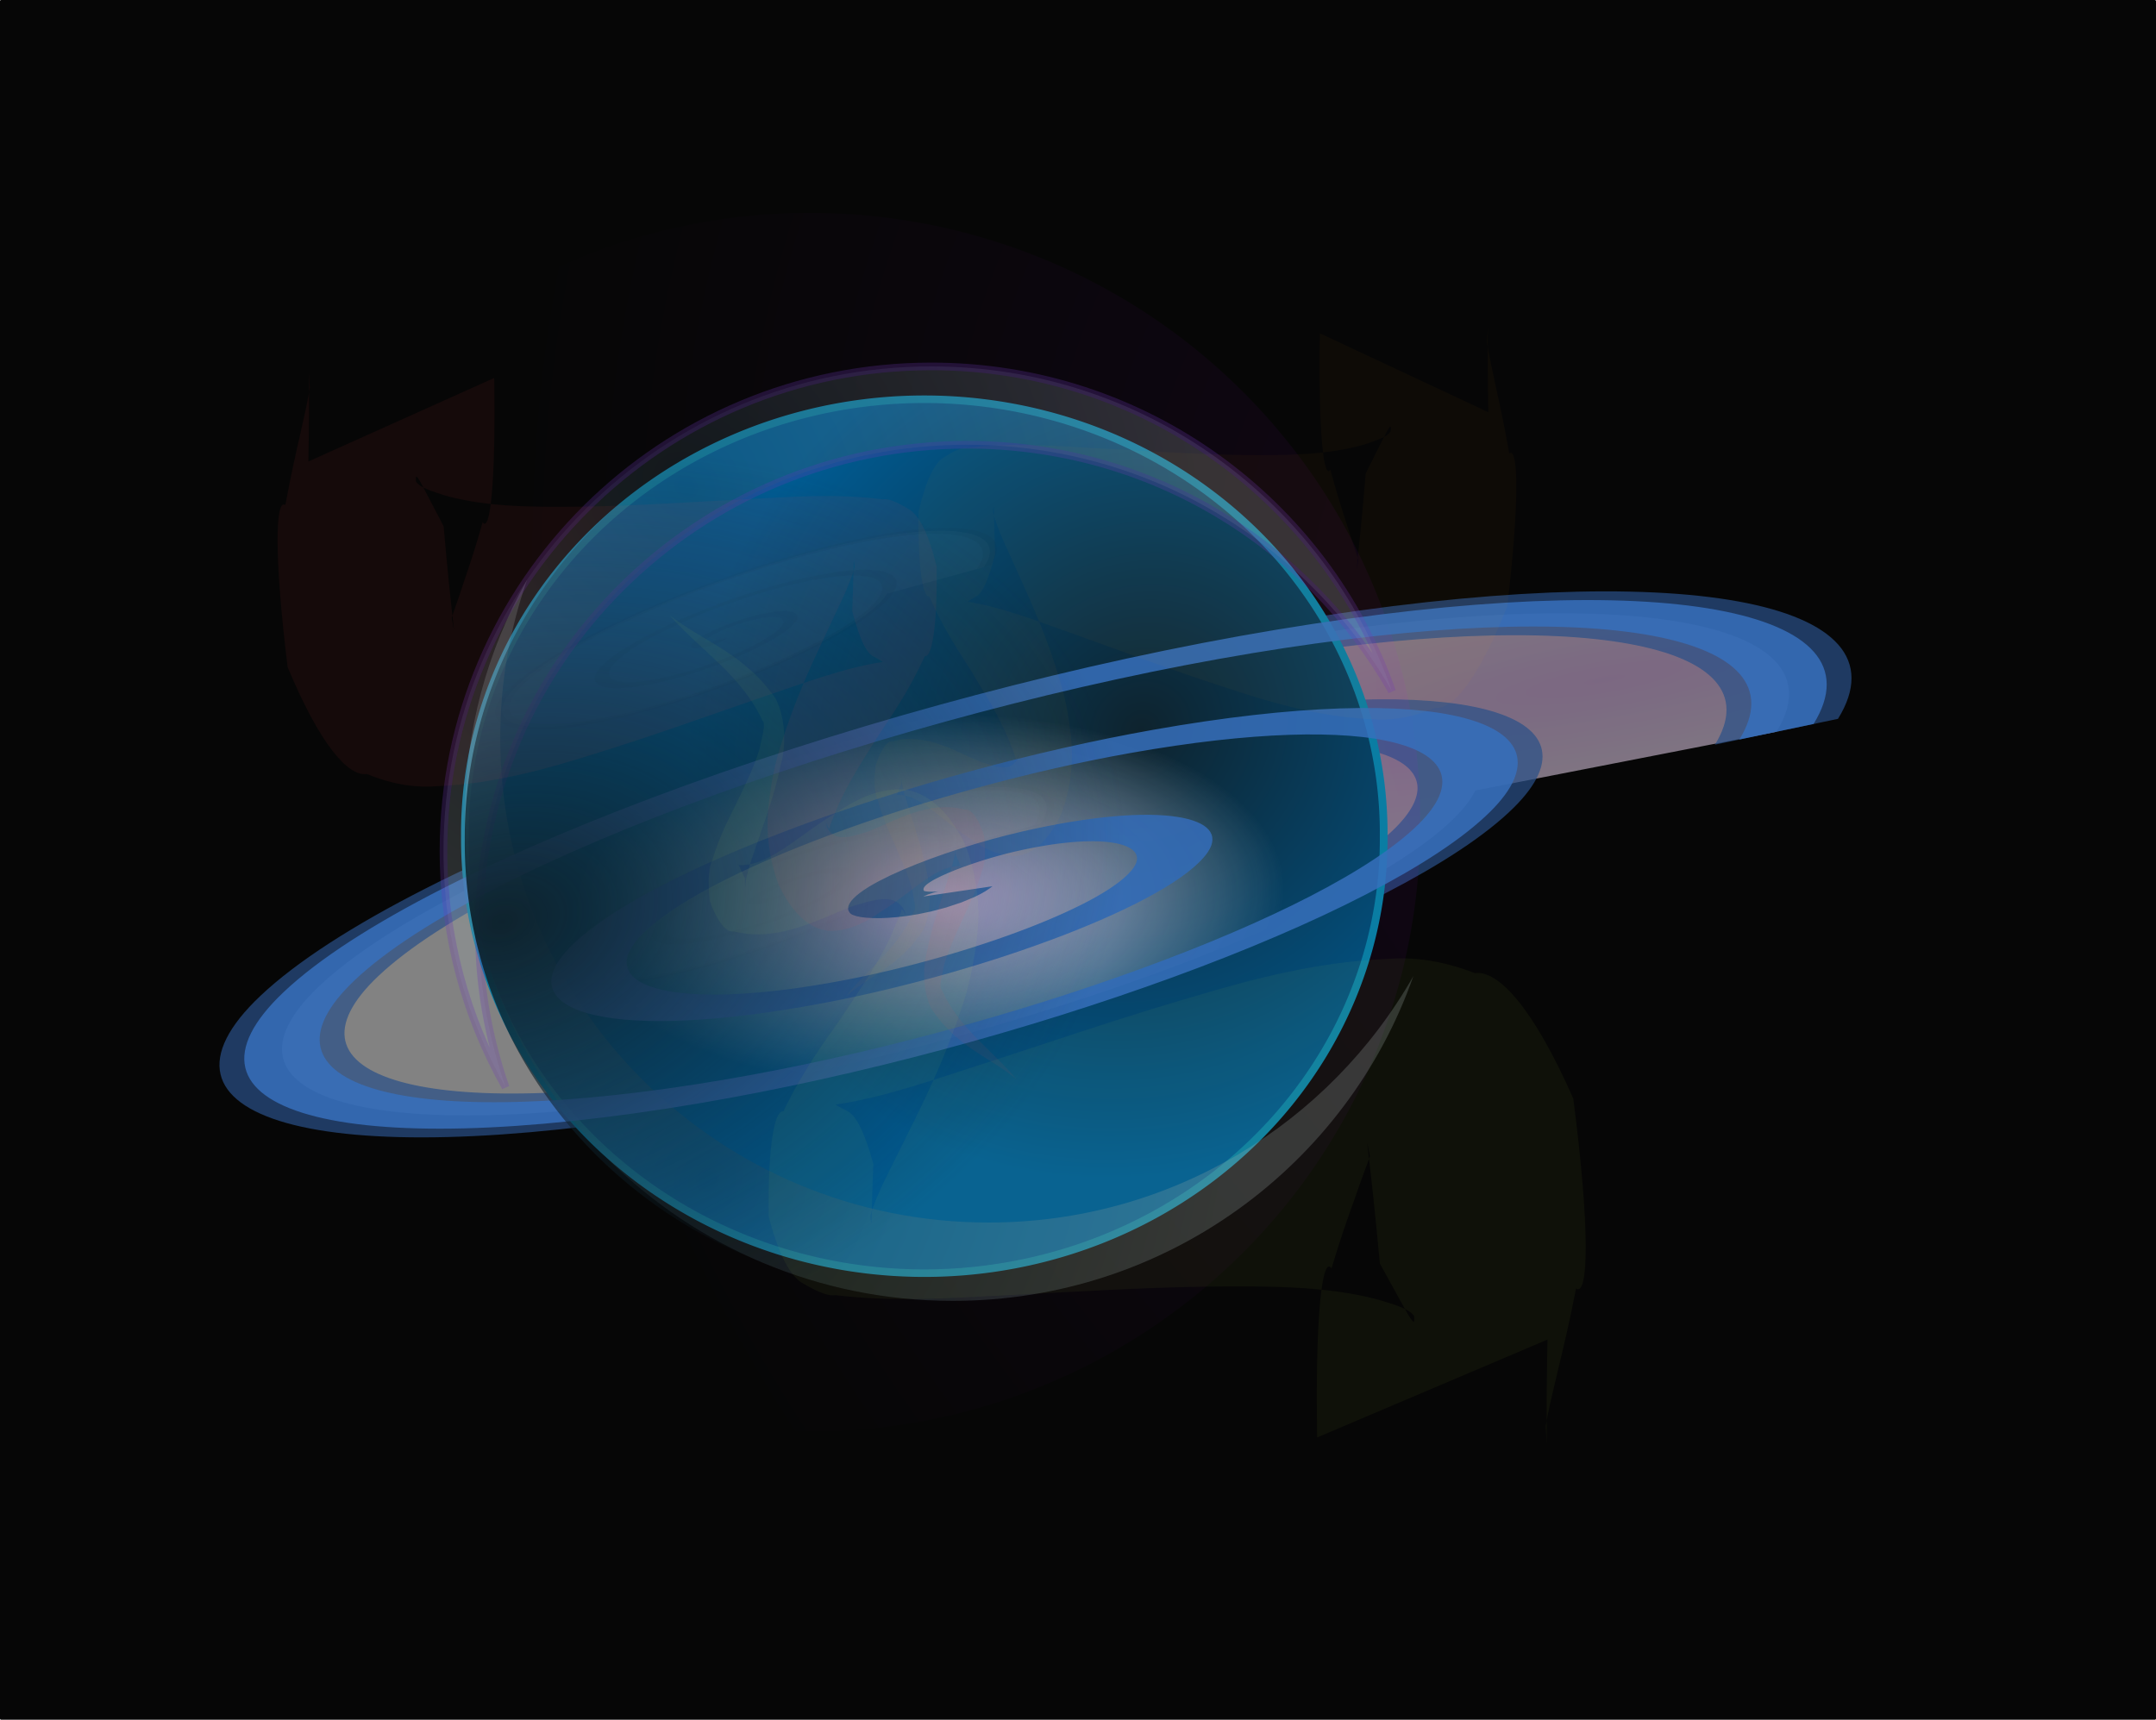
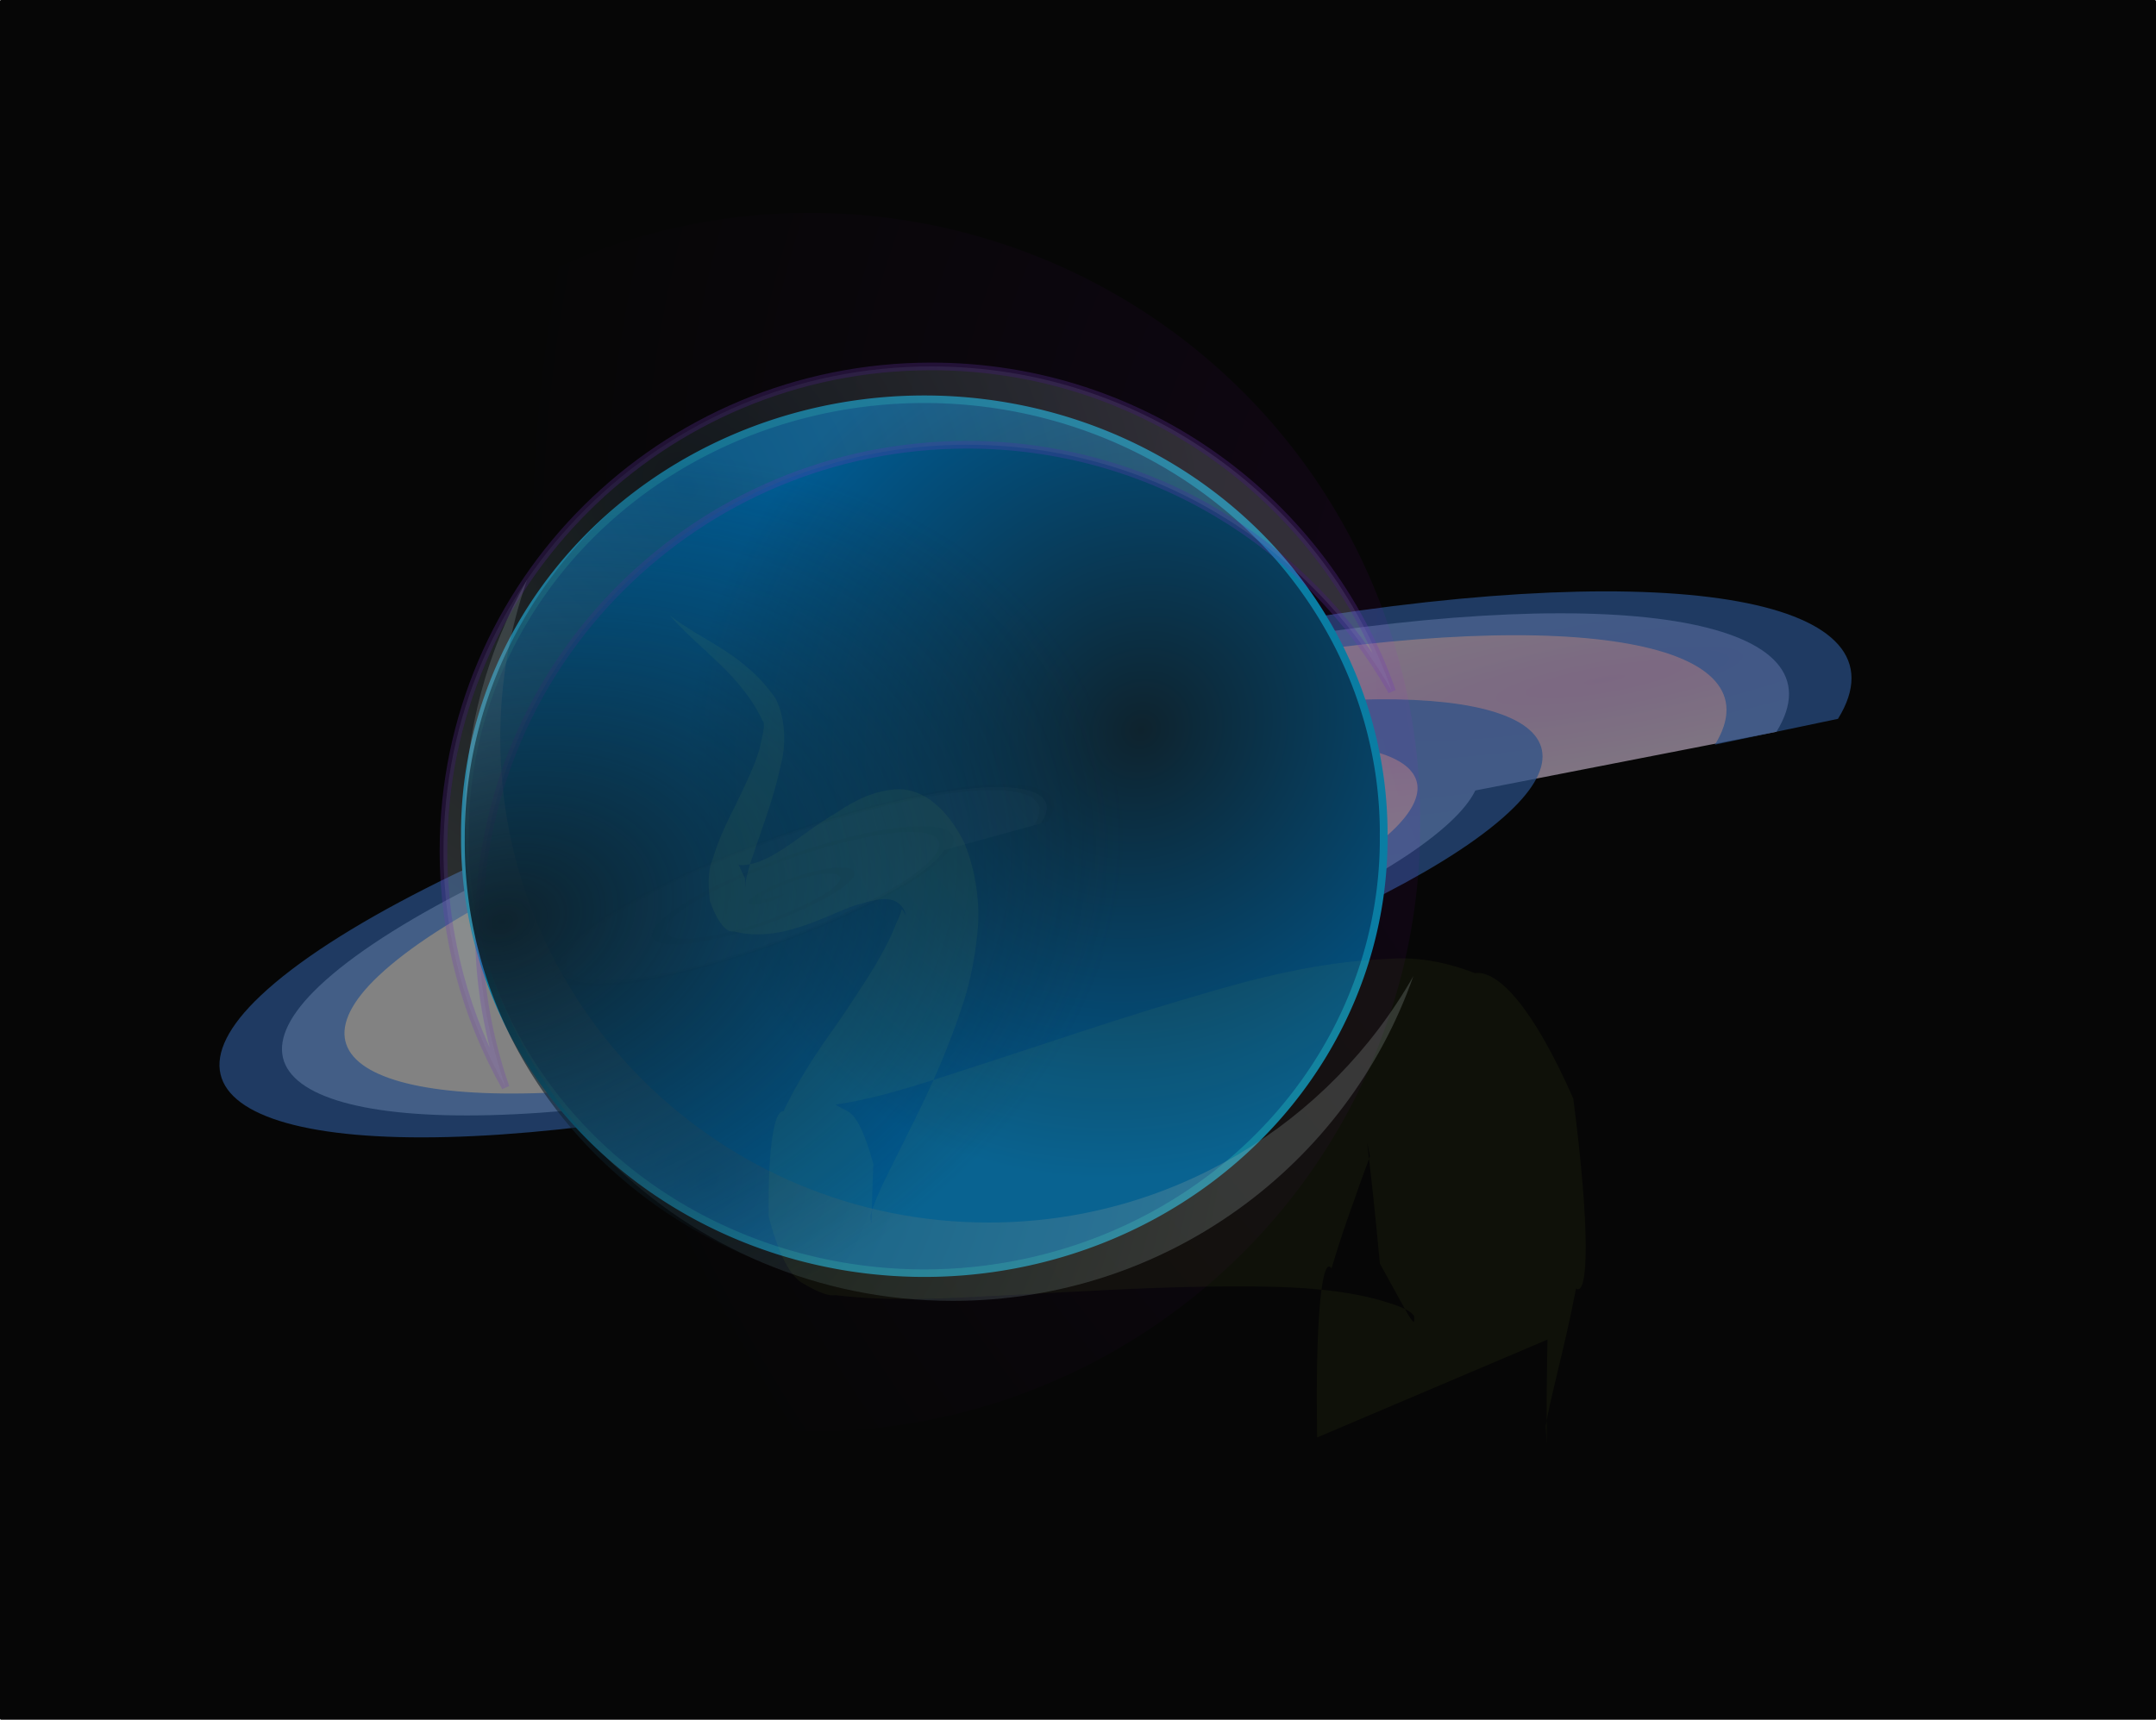
<svg xmlns="http://www.w3.org/2000/svg" xmlns:ns1="http://sodipodi.sourceforge.net/DTD/sodipodi-0.dtd" xmlns:ns2="http://www.inkscape.org/namespaces/inkscape" xmlns:xlink="http://www.w3.org/1999/xlink" id="svg2" ns1:docname="space.svg" viewBox="0 0 282 225" version="1.1" ns2:version="0.48.0 r9654">
  <defs id="defs4">
    <linearGradient id="linearGradient4528" ns2:collect="always">
      <stop id="stop4530" style="stop-color:#ba00ff" offset="0" />
      <stop id="stop4532" style="stop-color:#ba00ff;stop-opacity:0" offset="1" />
    </linearGradient>
    <linearGradient id="linearGradient4441" ns2:collect="always">
      <stop id="stop4443" style="stop-color:#364e59" offset="0" />
      <stop id="stop4445" style="stop-color:#9eabb0" offset="1" />
    </linearGradient>
    <filter id="filter4435" height="1.323" width="1.29" y="-.162" x="-.145" ns2:collect="always">
      <feGaussianBlur id="feGaussianBlur4437" stdDeviation="5.503" ns2:collect="always" />
    </filter>
    <radialGradient id="radialGradient4473" xlink:href="#linearGradient4528" gradientUnits="userSpaceOnUse" cy="71.601" cx="124.22" gradientTransform="matrix(-1.809 .563 -.704 -2.103 445.92 179.35)" r="27.019" ns2:collect="always" />
    <filter id="filter4485" ns2:collect="always">
      <feGaussianBlur id="feGaussianBlur4487" stdDeviation="1.77" ns2:collect="always" />
    </filter>
    <radialGradient id="radialGradient4498" xlink:href="#linearGradient4441" gradientUnits="userSpaceOnUse" cy="83.851" cx="118.22" gradientTransform="matrix(.897 -1.034 -.886 -.768 76.371 1141.3)" r="27.019" ns2:collect="always" />
    <radialGradient id="radialGradient4508" gradientUnits="userSpaceOnUse" cy="77.848" cx="-31.601" gradientTransform="matrix(-.775 .681 -.617 -.732 -8.092 156.6)" r="27.252" ns2:collect="always">
      <stop id="stop4504" style="stop-color:#0e232e" offset="0" />
      <stop id="stop4506" style="stop-color:#005c94" offset="1" />
    </radialGradient>
    <radialGradient id="radialGradient4510" xlink:href="#linearGradient4441" gradientUnits="userSpaceOnUse" cy="83.851" cx="118.22" gradientTransform="matrix(.897 1.034 -.886 .768 74.973 722.66)" r="27.019" ns2:collect="always" />
    <filter id="filter4512" ns2:collect="always">
      <feGaussianBlur id="feGaussianBlur4514" stdDeviation="1.828" ns2:collect="always" />
    </filter>
    <filter id="filter4516" ns2:collect="always">
      <feGaussianBlur id="feGaussianBlur4518" stdDeviation="1.306" ns2:collect="always" />
    </filter>
    <filter id="filter4522" height="1.193" width="1.344" y="-.097" x="-.172" ns2:collect="always">
      <feGaussianBlur id="feGaussianBlur4524" stdDeviation="2.371" ns2:collect="always" />
    </filter>
    <radialGradient id="radialGradient4540" gradientUnits="userSpaceOnUse" cy="70.656" cx="115.4" gradientTransform="matrix(-1.024 -.403 .015 -.746 232.52 171.56)" r="64.063" ns2:collect="always">
      <stop id="stop4536" style="stop-color:#f1caff" offset="0" />
      <stop id="stop4538" style="stop-color:#ffffff" offset="1" />
    </radialGradient>
    <radialGradient id="radialGradient4546" gradientUnits="userSpaceOnUse" cy="35.71" cx="155.67" gradientTransform="matrix(-.319 -.316 .038 -.731 121.94 157.48)" r="64.063" ns2:collect="always">
      <stop id="stop4550" style="stop-color:#f1caff" offset="0" />
      <stop id="stop4552" style="stop-color:#ffffff;stop-opacity:0" offset="1" />
    </radialGradient>
    <radialGradient id="radialGradient4588" gradientUnits="userSpaceOnUse" cy="89.462" cx="-69.627" gradientTransform="matrix(1.276 -.377 .263 .928 -4.286 -19.969)" r="27.481" ns2:collect="always">
      <stop id="stop4584" style="stop-color:#0e232e" offset="0" />
      <stop id="stop4586" style="stop-color:#0e232e;stop-opacity:0" offset="1" />
    </radialGradient>
    <filter id="filter4596" height="1.464" width="1.246" y="-.232" x="-.123" ns2:collect="always">
      <feGaussianBlur id="feGaussianBlur4598" stdDeviation="1.978" ns2:collect="always" />
    </filter>
  </defs>
  <ns1:namedview id="base" bordercolor="#666666" ns2:pageshadow="2" ns2:window-y="-4" pagecolor="#ffffff" ns2:window-height="712" ns2:window-maximized="1" ns2:zoom="2.1466667" ns2:window-x="-4" showgrid="false" borderopacity="1.0" ns2:current-layer="layer1" ns2:cx="141" ns2:cy="112.5" ns2:window-width="1280" ns2:pageopacity="0.0" ns2:document-units="px" />
  <g id="layer1" ns2:label="Layer 1" ns2:groupmode="layer" transform="translate(0 -827.36)">
    <rect id="rect4606" style="stroke-width:0;fill:#060606" ry=".143" height="225" width="282" y="827.36" x="0" />
    <path id="path4413" style="opacity:.707;filter:url(#filter4435);stroke:#376fbd;stroke-width:7.594;fill:url(#radialGradient4540)" ns1:revolution="2.7224941" ns1:type="spiral" d="m75.466 81.988c-1.276 2.521-4.027-0.477-4.189-2.121-0.439-4.456 4.662-6.868 8.431-6.258 6.742 1.091 9.954 8.61 8.326 14.741-2.389 8.997-12.604 13.11-21.052 10.395-11.259-3.617-16.289-16.612-12.462-27.362 4.815-13.528 20.625-19.485 33.671-14.531 15.799 6 22.689 24.644 16.599 39.982-7.175 18.076-28.665 25.896-46.291 18.666-20.35-8.35-29.11-32.686-20.736-52.6 9.514-22.628 36.711-32.324 58.911-22.805 21.786 9.339 33.226 33.993 27.706 56.799" transform="matrix(2.149 -.576 .131 .489 -47.628 947.36)" ns1:argument="-16.810116" ns1:cy="81.987579" ns1:cx="75.465836" ns1:t0="0" ns1:radius="51.134132" ns1:expansion="1" />
    <path id="path4471" ns1:rx="27.018633" ns1:ry="25.854036" style="opacity:.259;filter:url(#filter4485);stroke-width:0;fill:url(#radialGradient4473)" ns1:type="arc" d="m158.85 104.11a27.019 25.854 0 1 1 -54.037 0 27.019 25.854 0 1 1 54.037 0z" transform="matrix(2.954 0 0 3.065 -283.49 615.84)" ns1:cy="104.11491" ns1:cx="131.83229" />
-     <path id="path4500" ns1:rx="27.251553" ns1:ry="26.319876" style="stroke-linejoin:bevel;stroke:#0a7da3;stroke-linecap:square;stroke-width:.458;fill:url(#radialGradient4508)" ns1:type="arc" d="m-17.236 84.55a27.252 26.32 0 1 1 -54.503 0 27.252 26.32 0 1 1 54.503 0z" transform="matrix(2.205 0 0 2.159 218.99 754.22)" ns1:cy="84.54969" ns1:cx="-44.487579" />
+     <path id="path4500" ns1:rx="27.251553" ns1:ry="26.319876" style="stroke-linejoin:bevel;stroke:#0a7da3;stroke-linecap:square;stroke-width:.458;fill:url(#radialGradient4508)" ns1:type="arc" d="m-17.236 84.55a27.252 26.32 0 1 1 -54.503 0 27.252 26.32 0 1 1 54.503 0" transform="matrix(2.205 0 0 2.159 218.99 754.22)" ns1:cy="84.54969" ns1:cx="-44.487579" />
    <path id="path4496" style="opacity:.493;filter:url(#filter4512);stroke-width:0;fill:url(#radialGradient4498)" ns2:connector-curvature="0" transform="matrix(2 0 0 2 -123.68 -927.56)" d="m124.15 962.56c-17.623 0-31.906-14.193-31.906-31.688 0-5.622 1.475-10.891 4.062-15.469-1.131 3.247-1.75 6.715-1.75 10.344 0 17.495 14.314 31.688 31.938 31.688 11.932 0 22.307-6.495 27.781-16.125-4.343 12.372-16.181 21.25-30.125 21.25z" />
-     <path id="path4520" style="opacity:.161;filter:url(#filter4522);stroke:#000000;stroke-width:1px;fill:#ffffff" ns1:revolution="2.7224941" ns1:type="spiral" d="m105.28 94.099c-0.502 0.931-1.503-0.218-1.548-0.835-0.121-1.673 1.812-2.526 3.217-2.261 2.513 0.474 3.643 3.32 2.974 5.6-0.982 3.345-4.846 4.785-7.982 3.687-4.18-1.464-5.937-6.377-4.4-10.365 1.934-5.018 7.911-7.095 12.747-5.113 5.857 2.4 8.255 9.447 5.827 15.13-2.862 6.697-10.983 9.417-17.512 6.54-7.538-3.323-10.581-12.521-7.253-19.895 3.782-8.379 14.058-11.745 22.277-7.966 8.064 3.708 12.108 13.049 9.821 21.534" transform="matrix(1.864 -.66 .085 .421 -109.96 940.88)" ns1:argument="-16.784185" ns1:cy="94.09938" ns1:cx="105.2795" ns1:t0="0" ns1:radius="19.150438" ns1:expansion="1" />
    <path id="path4526" style="opacity:.161;filter:url(#filter4522);stroke:#000000;stroke-width:1px;fill:#ffffff" ns1:revolution="2.7224941" ns1:radius="19.150438" d="m105.28 94.099c-0.502 0.931-1.503-0.218-1.548-0.835-0.121-1.673 1.812-2.526 3.217-2.261 2.513 0.474 3.643 3.32 2.974 5.6-0.982 3.345-4.846 4.785-7.982 3.687-4.18-1.464-5.937-6.377-4.4-10.365 1.934-5.018 7.911-7.095 12.747-5.113 5.857 2.4 8.255 9.447 5.827 15.13-2.862 6.697-10.983 9.417-17.512 6.54-7.538-3.323-10.581-12.521-7.253-19.895 3.782-8.379 14.058-11.745 22.277-7.966 8.064 3.708 12.108 13.049 9.821 21.534" transform="matrix(1.864 -.66 .085 .421 -102.51 974.42)" ns1:argument="-16.784185" ns1:cy="94.09938" ns1:cx="105.2795" ns1:expansion="1" ns1:type="spiral" ns1:t0="0" />
    <path id="path4542" ns1:rx="27.018633" ns1:ry="25.854036" style="opacity:.259;filter:url(#filter4485);stroke-width:0;fill:url(#radialGradient4473)" ns1:type="arc" d="m158.85 104.11a27.019 25.854 0 1 1 -54.037 0 27.019 25.854 0 1 1 54.037 0z" transform="matrix(2.954 0 0 3.065 -283.49 615.84)" ns1:cy="104.11491" ns1:cx="131.83229" />
-     <path id="path4544" style="opacity:.917;filter:url(#filter4435);stroke:#376fbd;stroke-width:4.58;fill:url(#radialGradient4546)" ns1:revolution="2.7224941" ns1:radius="51.134132" d="m75.466 81.988c-1.276 2.521-4.027-0.477-4.189-2.121-0.439-4.456 4.662-6.868 8.431-6.258 6.742 1.091 9.954 8.61 8.326 14.741-2.389 8.997-12.604 13.11-21.052 10.395-11.259-3.617-16.289-16.612-12.462-27.362 4.815-13.528 20.625-19.485 33.671-14.531 15.799 6 22.689 24.644 16.599 39.982-7.175 18.076-28.665 25.896-46.291 18.666-20.35-8.35-29.11-32.686-20.736-52.6 9.514-22.628 36.711-32.324 58.911-22.805 21.786 9.339 33.226 33.993 27.706 56.799" transform="matrix(2.149 -.576 .131 .489 -47.628 947.36)" ns1:argument="-16.810116" ns1:cy="81.987579" ns1:cx="75.465836" ns1:expansion="1" ns1:type="spiral" ns1:t0="0" />
    <path id="path4439" style="opacity:.493;stroke-linejoin:bevel;filter:url(#filter4516);stroke:#6e37bd;stroke-linecap:square;stroke-width:.5;fill:url(#radialGradient4510)" ns2:connector-curvature="0" d="m122.75 901.43c-17.623 0-31.906 14.193-31.906 31.688 0 5.622 1.475 10.891 4.062 15.469-1.131-3.247-1.75-6.715-1.75-10.344 0-17.495 14.314-31.688 31.937-31.688 11.932 0 22.307 6.495 27.781 16.125-4.343-12.372-16.181-21.25-30.125-21.25z" transform="matrix(2 0 0 2 -123.68 -927.56)" />
    <path id="path4580" ns1:rx="27.251553" ns1:ry="26.319876" style="stroke-width:0;fill:url(#radialGradient4588)" ns1:type="arc" d="m-17.236 84.55a27.252 26.32 0 1 1 -54.503 0 27.252 26.32 0 1 1 54.503 0z" transform="matrix(2.282 0 0 2.248 224.5 747.21)" ns1:cy="84.54969" ns1:cx="-44.487579" />
-     <path id="path4592" style="opacity:.239;filter:url(#filter4596);fill-rule:evenodd;fill:#ff4141" d="m74.728 55.158-9.704 2.417c0.081-2.438-0.014-3.112 0.074-2.136-0.087 0.329-0.273 0.779-0.507 1.36-0.212 0.512-0.491 1.188-0.771 2.037-0.52-0.205-0.607 1.429 0.117 4.693 1.679 2.236 3.165 3.181 4.142 3.096 0 0 0 0 0 0 1.464 0.335 2.699 0.4 3.689 0.352 2.94-0.069 5.655-0.49 8.203-0.936 0-0 0-0 0-0 2.92-0.497 5.771-1.07 8.591-1.609 2.265-0.422 4.394-0.878 6.468-1.053 0.065 0.03-0.084-0.034-0.456-0.147-0.406-0.088-0.772-0.53-1.143-1.319 0.095-1.324 0.047-1.719 0.127-1.281 0 0 0 0 0 0-0.276 0.57-0.901 1.206-1.589 2.04-0.742 0.872-1.57 1.871-2.248 3.081-0.28 0.464-0.54 1.088-0.673 1.854 0 0 0 0-0 0-0.13 0.716 0.047 1.503 0.541 2.229 0.754 0.889 1.761 1.33 2.771 1.334 1.02-0.022 1.864-0.28 2.568-0.559 1.632-0.557 2.922-1.379 4.204-1.312-0.002 0.07-0.061-0.064-0.291-0.33 0.003-0.24-0.035-0.264-0.017-0.133 0 0 0 0 0 0-0.092 0.369-0.369 0.772-0.643 1.25-0.296 0.502-0.624 1.05-0.844 1.673-0.222 0.456-0.232 1.137 0.214 1.651 1.344 1.128 2.999 1.388 4.466 2.056-1.342-0.893-2.99-1.458-3.919-2.603-0.15-0.082 0.028-0.402 0.137-0.721 0.242-0.458 0.606-0.875 0.98-1.338 0.321-0.377 0.705-0.802 1.007-1.398 0-0 0-0 0-0 0.131-0.148 0.2-0.488 0.094-1.009-0.334-0.535-0.713-0.778-1.002-0.739-1.87-0.284-3.628 0.319-5.048 0.631 0 0-0 0-0 0-0.7 0.121-1.302 0.23-1.74 0.12-0.243-0.071-0.465-0.224-0.44-0.356 0.073 0.136 0.146 0.149 0.149 0.153 0.033-0.116 0.202-0.303 0.404-0.595 0.55-0.72 1.339-1.371 2.197-2.135 0 0 0-0 0-0 0.678-0.564 1.538-1.236 2.387-2.265h0c0.357 0.045 0.658-0.807 0.618-2.591-0.42-0.957-0.935-1.521-1.503-1.676-0.639-0.222-1.084-0.301-1.308-0.271-2.462-0.175-4.849-0.071-7.093-0.005-2.913 0.083-5.789 0.194-8.613 0.216h-0c-2.549 0.015-4.956 0.016-7.127-0.315-0.775-0.138-1.321-0.229-1.549-0.407h-0c-0.087-0.408 0.259 0.052 1.44 1.293 0.409 2.633 0.694 3.511 0.422 2.646 0-0-0-0-0-0 0.117-0.21 0.347-0.547 0.638-1.047 0.273-0.44 0.612-1.003 0.977-1.721 0.369 0.324 0.694-1.046 0.604-4.173z" ns2:path-effect="#path-effect4594" ns2:connector-curvature="0" transform="matrix(2.504 0 0 4.519 -122.48 627.55)" ns2:original-d="m 69.875776,56.36646 c 0.194154,0.779483 -2.257255,4.336421 -1.863354,5.124223 1.604953,3.209906 20.417533,-0.465838 27.018634,-0.465838 2.986861,0 -5.928624,5.488746 -4.192547,7.919254 1.627084,2.277918 5.602874,-0.774974 8.385093,-0.465838 1.611248,0.179028 -2.543852,3.512048 -1.397515,4.658385 1.130452,1.130452 2.795033,1.552795 4.192543,2.329193" />
-     <path id="path4600" style="opacity:.18;filter:url(#filter4596);fill-rule:evenodd;fill:#ff9900" d="m74.728 55.158-9.704 2.417c0.081-2.438-0.014-3.112 0.074-2.136-0.087 0.329-0.273 0.779-0.507 1.36-0.212 0.512-0.491 1.188-0.771 2.037-0.52-0.205-0.607 1.429 0.117 4.693 1.679 2.236 3.165 3.181 4.142 3.096 0 0 0 0 0 0 1.464 0.335 2.699 0.4 3.689 0.352 2.94-0.069 5.655-0.49 8.203-0.936 0-0 0-0 0-0 2.92-0.497 5.771-1.07 8.591-1.609 2.265-0.422 4.394-0.878 6.468-1.053 0.065 0.03-0.084-0.034-0.456-0.147-0.406-0.088-0.772-0.53-1.143-1.319 0.095-1.324 0.047-1.719 0.127-1.281 0 0 0 0 0 0-0.276 0.57-0.901 1.206-1.589 2.04-0.742 0.872-1.57 1.871-2.248 3.081-0.28 0.464-0.54 1.088-0.673 1.854 0 0 0 0-0 0-0.13 0.716 0.047 1.503 0.541 2.229 0.754 0.889 1.761 1.33 2.771 1.334 1.02-0.022 1.864-0.28 2.568-0.559 1.632-0.557 2.922-1.379 4.204-1.312-0.002 0.07-0.061-0.064-0.291-0.33 0.003-0.24-0.035-0.264-0.017-0.133 0 0 0 0 0 0-0.092 0.369-0.369 0.772-0.643 1.25-0.296 0.502-0.624 1.05-0.844 1.673-0.222 0.456-0.232 1.137 0.214 1.651 1.344 1.128 2.999 1.388 4.466 2.056-1.342-0.893-2.99-1.458-3.919-2.603-0.15-0.082 0.028-0.402 0.137-0.721 0.242-0.458 0.606-0.875 0.98-1.338 0.321-0.377 0.705-0.802 1.007-1.398 0-0 0-0 0-0 0.131-0.148 0.2-0.488 0.094-1.009-0.334-0.535-0.713-0.778-1.002-0.739-1.87-0.284-3.628 0.319-5.048 0.631 0 0-0 0-0 0-0.7 0.121-1.302 0.23-1.74 0.12-0.243-0.071-0.465-0.224-0.44-0.356 0.073 0.136 0.146 0.149 0.149 0.153 0.033-0.116 0.202-0.303 0.404-0.595 0.55-0.72 1.339-1.371 2.197-2.135 0 0 0-0 0-0 0.678-0.564 1.538-1.236 2.387-2.265h0c0.357 0.045 0.658-0.807 0.618-2.591-0.42-0.957-0.935-1.521-1.503-1.676-0.639-0.222-1.084-0.301-1.308-0.271-2.462-0.175-4.849-0.071-7.093-0.005-2.913 0.083-5.789 0.194-8.613 0.216h-0c-2.549 0.015-4.956 0.016-7.127-0.315-0.775-0.138-1.321-0.229-1.549-0.407h-0c-0.087-0.408 0.259 0.052 1.44 1.293 0.409 2.633 0.694 3.511 0.422 2.646 0-0-0-0-0-0 0.117-0.21 0.347-0.547 0.638-1.047 0.273-0.44 0.612-1.003 0.977-1.721 0.369 0.324 0.694-1.046 0.604-4.173z" ns2:path-effect="#path-effect4594" transform="matrix(-2.271 0 0 4.271 342.34 635.39)" ns2:original-d="m 69.875776,56.36646 c 0.194154,0.779483 -2.257255,4.336421 -1.863354,5.124223 1.604953,3.209906 20.417533,-0.465838 27.018634,-0.465838 2.986861,0 -5.928624,5.488746 -4.192547,7.919254 1.627084,2.277918 5.602874,-0.774974 8.385093,-0.465838 1.611248,0.179028 -2.543852,3.512048 -1.397515,4.658385 1.130452,1.130452 2.795033,1.552795 4.192543,2.329193" ns2:connector-curvature="0" />
    <path id="path4602" style="opacity:.21;filter:url(#filter4596);fill-rule:evenodd;fill:#ccff42" d="m74.728 55.158-9.704 2.417c0.081-2.438-0.014-3.112 0.074-2.136-0.087 0.329-0.273 0.779-0.507 1.36-0.212 0.512-0.491 1.188-0.771 2.037-0.52-0.205-0.607 1.429 0.117 4.693 1.679 2.236 3.165 3.181 4.142 3.096 0 0 0 0 0 0 1.464 0.335 2.699 0.4 3.689 0.352 2.94-0.069 5.655-0.49 8.203-0.936 0-0 0-0 0-0 2.92-0.497 5.771-1.07 8.591-1.609 2.265-0.422 4.394-0.878 6.468-1.053 0.065 0.03-0.084-0.034-0.456-0.147-0.406-0.088-0.772-0.53-1.143-1.319 0.095-1.324 0.047-1.719 0.127-1.281 0 0 0 0 0 0-0.276 0.57-0.901 1.206-1.589 2.04-0.742 0.872-1.57 1.871-2.248 3.081-0.28 0.464-0.54 1.088-0.673 1.854 0 0 0 0-0 0-0.13 0.716 0.047 1.503 0.541 2.229 0.754 0.889 1.761 1.33 2.771 1.334 1.02-0.022 1.864-0.28 2.568-0.559 1.632-0.557 2.922-1.379 4.204-1.312-0.002 0.07-0.061-0.064-0.291-0.33 0.003-0.24-0.035-0.264-0.017-0.133 0 0 0 0 0 0-0.092 0.369-0.369 0.772-0.643 1.25-0.296 0.502-0.624 1.05-0.844 1.673-0.222 0.456-0.232 1.137 0.214 1.651 1.344 1.128 2.999 1.388 4.466 2.056-1.342-0.893-2.99-1.458-3.919-2.603-0.15-0.082 0.028-0.402 0.137-0.721 0.242-0.458 0.606-0.875 0.98-1.338 0.321-0.377 0.705-0.802 1.007-1.398 0-0 0-0 0-0 0.131-0.148 0.2-0.488 0.094-1.009-0.334-0.535-0.713-0.778-1.002-0.739-1.87-0.284-3.628 0.319-5.048 0.631 0 0-0 0-0 0-0.7 0.121-1.302 0.23-1.74 0.12-0.243-0.071-0.465-0.224-0.44-0.356 0.073 0.136 0.146 0.149 0.149 0.153 0.033-0.116 0.202-0.303 0.404-0.595 0.55-0.72 1.339-1.371 2.197-2.135 0 0 0-0 0-0 0.678-0.564 1.538-1.236 2.387-2.265h0c0.357 0.045 0.658-0.807 0.618-2.591-0.42-0.957-0.935-1.521-1.503-1.676-0.639-0.222-1.084-0.301-1.308-0.271-2.462-0.175-4.849-0.071-7.093-0.005-2.913 0.083-5.789 0.194-8.613 0.216h-0c-2.549 0.015-4.956 0.016-7.127-0.315-0.775-0.138-1.321-0.229-1.549-0.407h-0c-0.087-0.408 0.259 0.052 1.44 1.293 0.409 2.633 0.694 3.511 0.422 2.646 0-0-0-0-0-0 0.117-0.21 0.347-0.547 0.638-1.047 0.273-0.44 0.612-1.003 0.977-1.721 0.369 0.324 0.694-1.046 0.604-4.173z" ns2:path-effect="#path-effect4594" ns2:connector-curvature="0" transform="matrix(-3.104 0 0 -5.297 404.24 1307.6)" ns2:original-d="m 69.875776,56.36646 c 0.194154,0.779483 -2.257255,4.336421 -1.863354,5.124223 1.604953,3.209906 20.417533,-0.465838 27.018634,-0.465838 2.986861,0 -5.928624,5.488746 -4.192547,7.919254 1.627084,2.277918 5.602874,-0.774974 8.385093,-0.465838 1.611248,0.179028 -2.543852,3.512048 -1.397515,4.658385 1.130452,1.130452 2.795033,1.552795 4.192543,2.329193" />
  </g>
</svg>